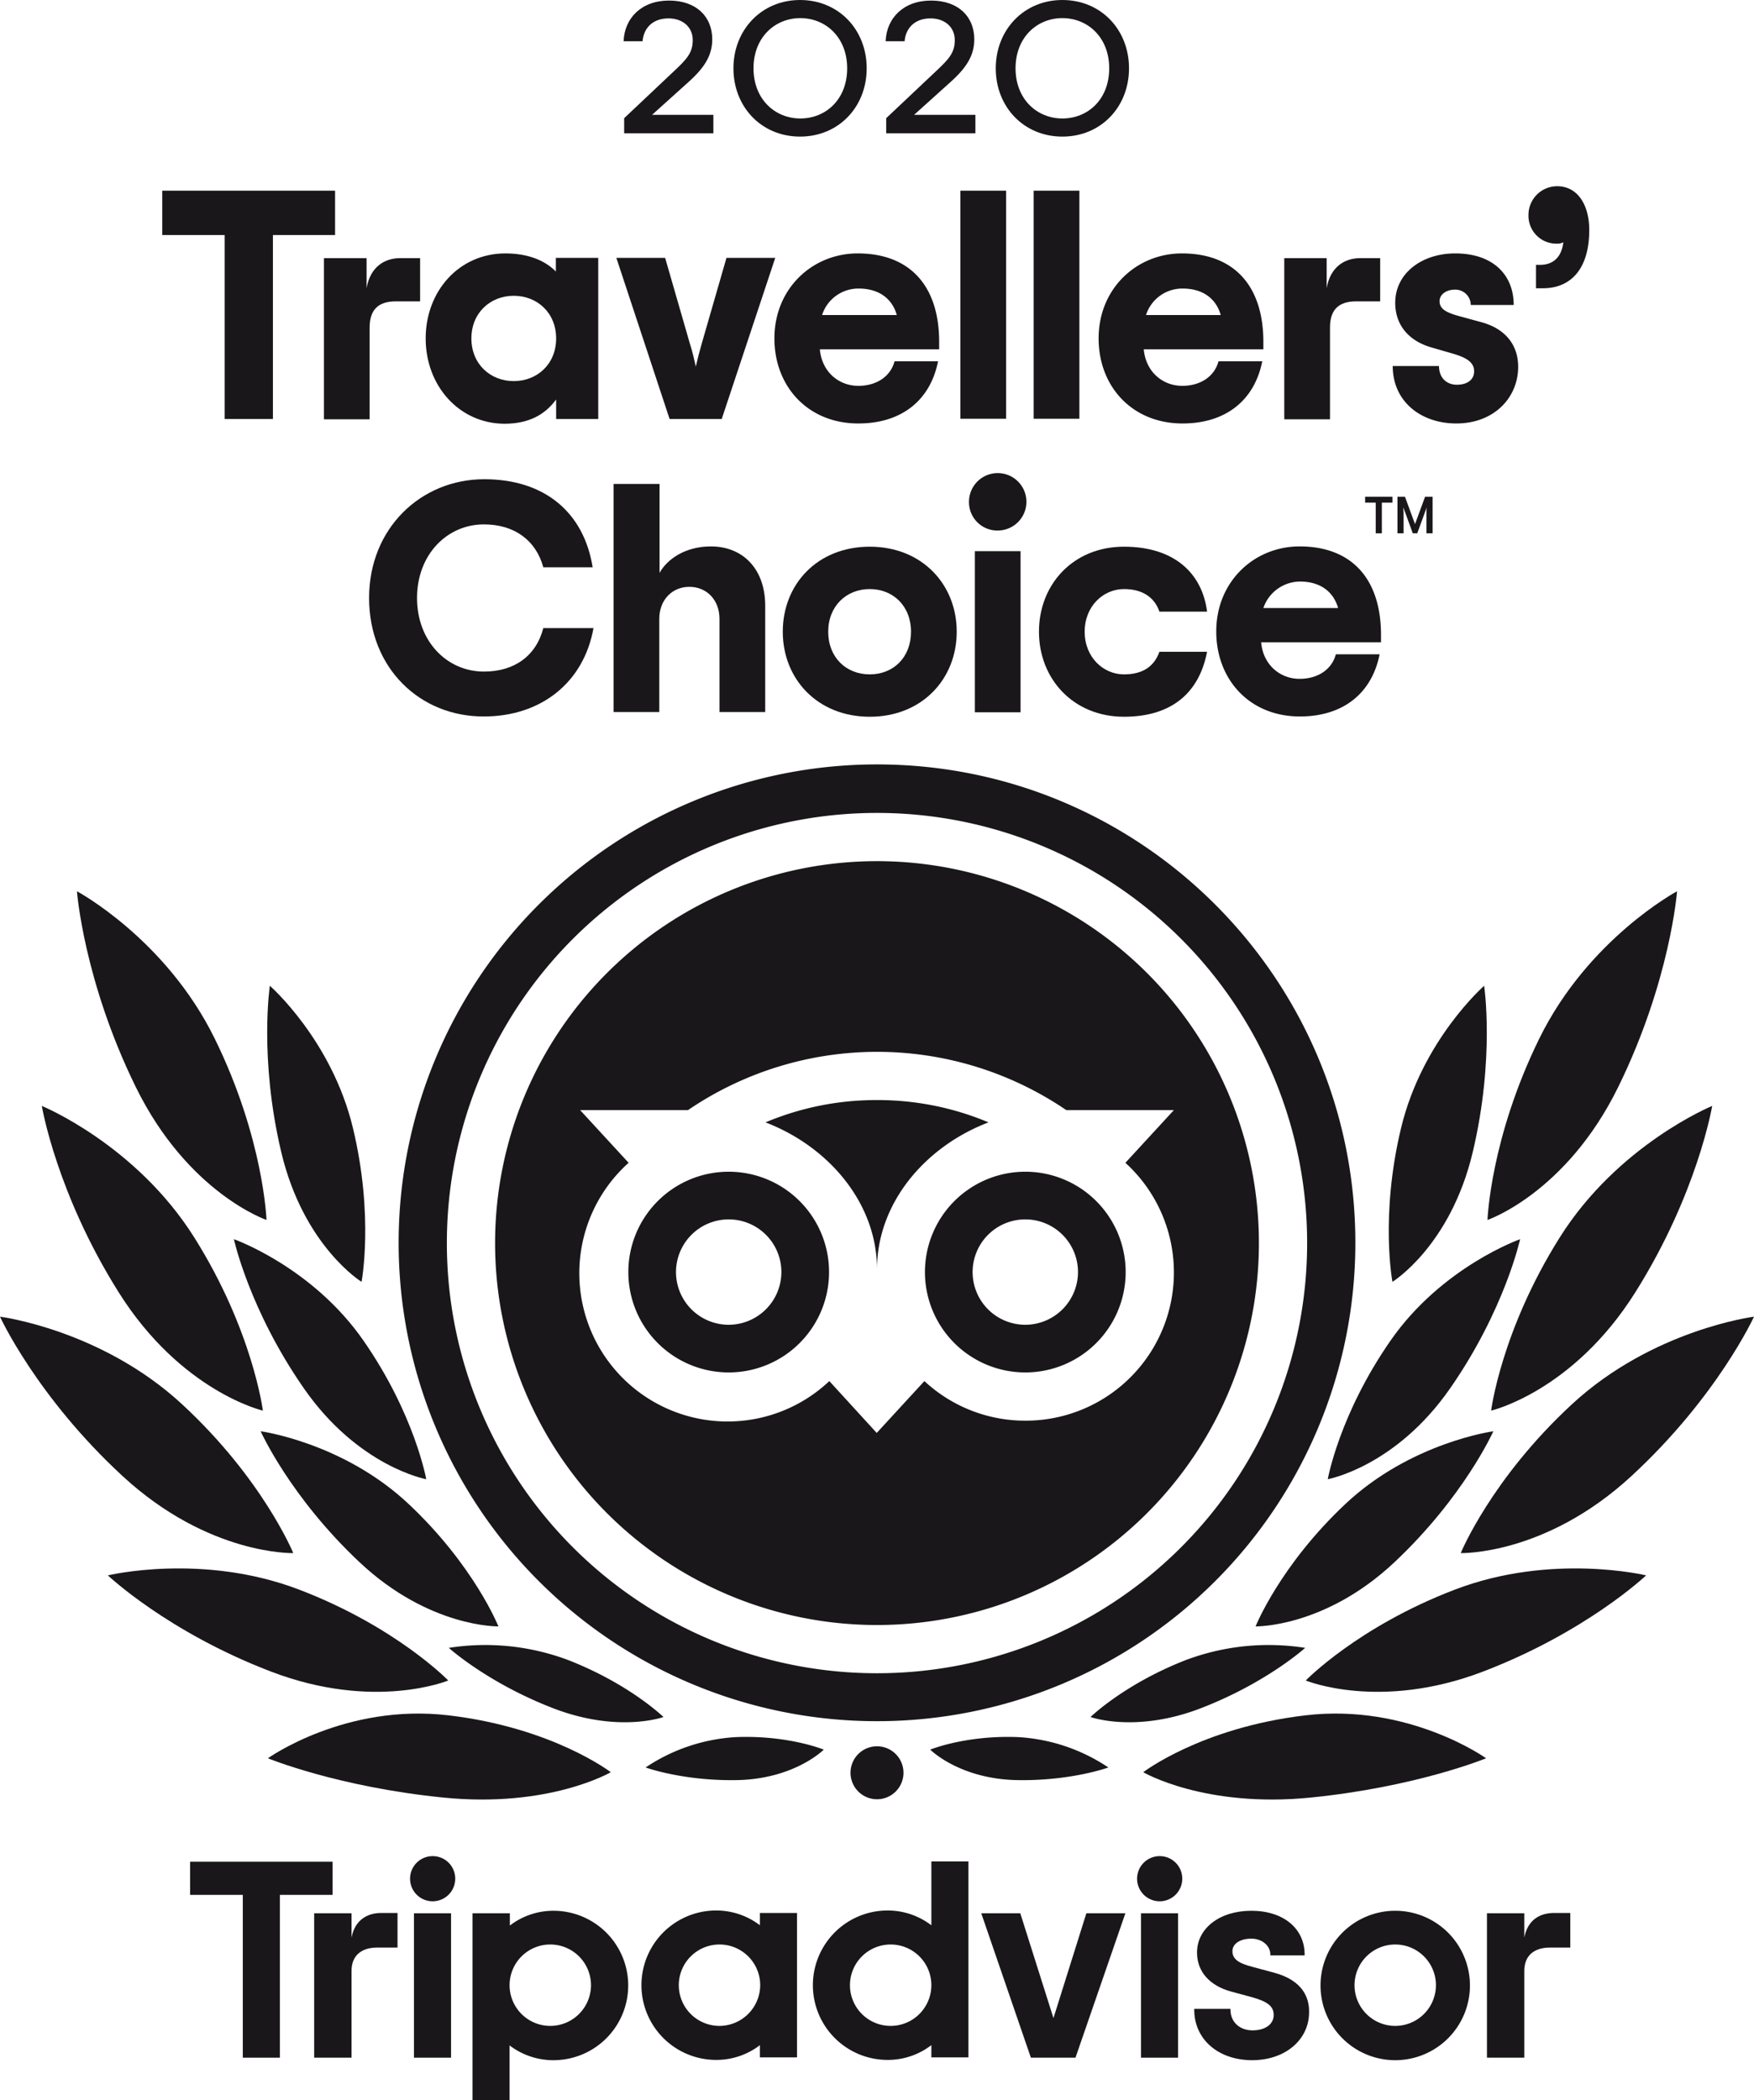
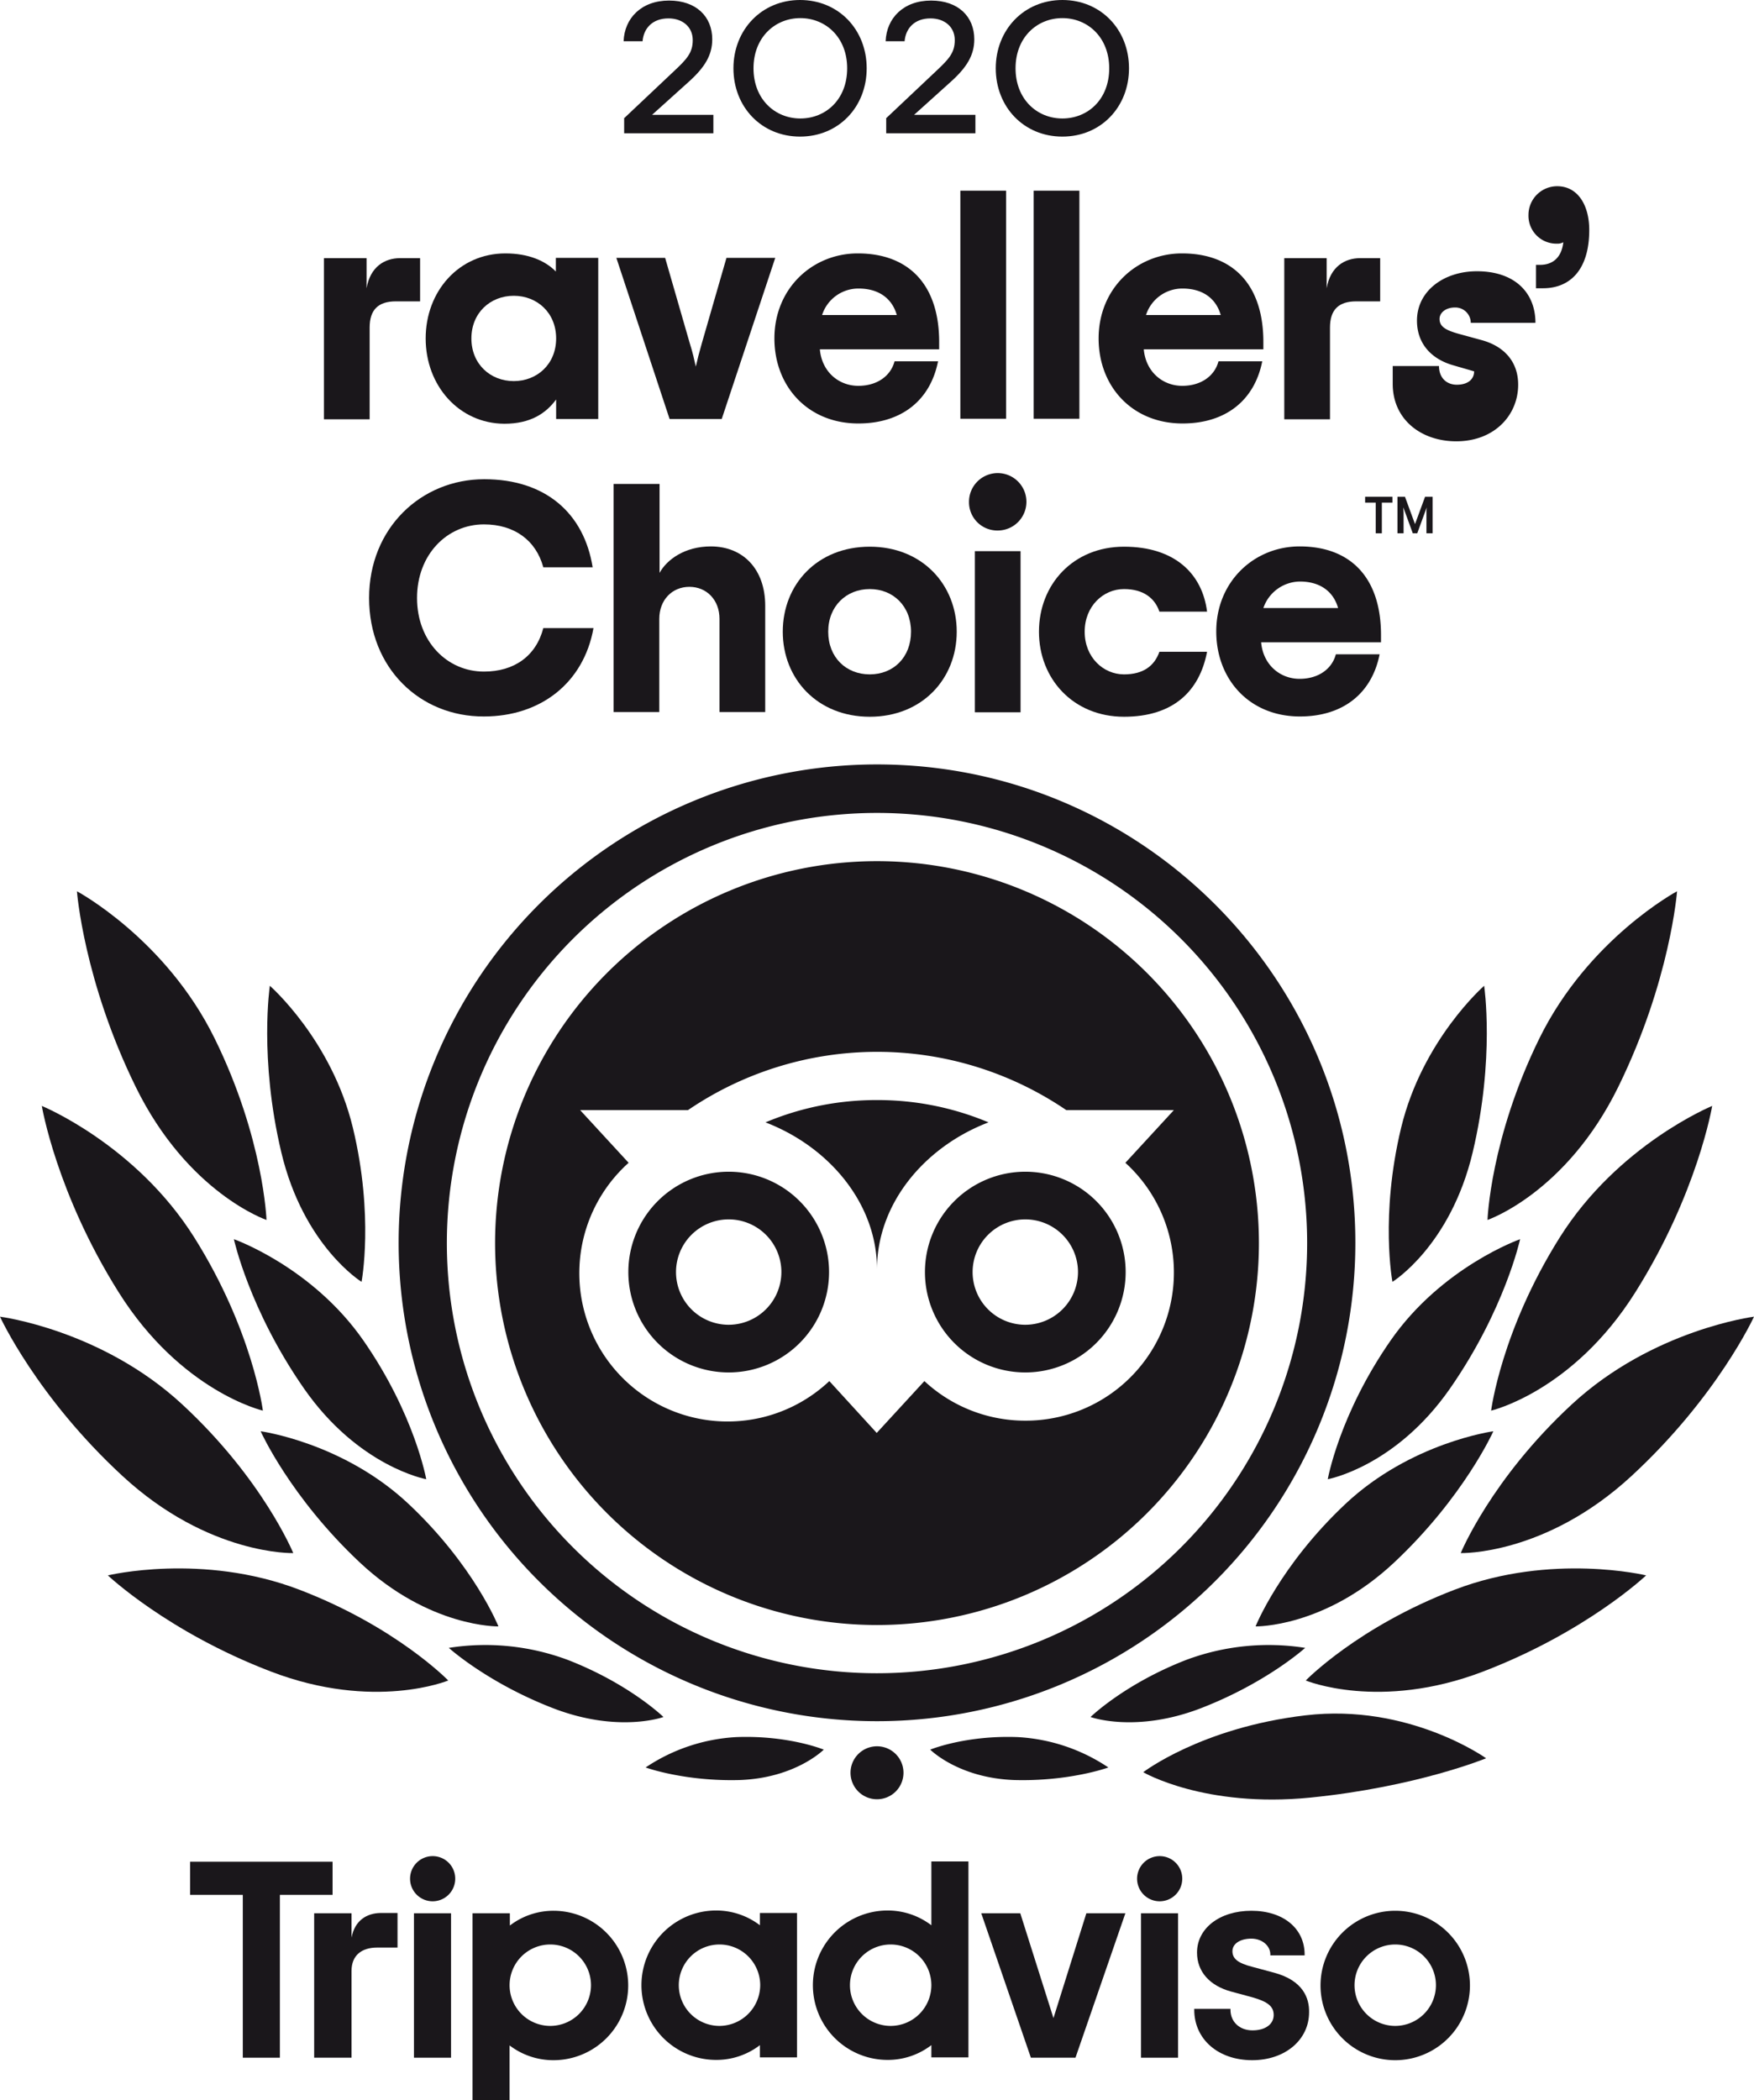
<svg xmlns="http://www.w3.org/2000/svg" viewBox="0 0 629.2 753.4">
  <defs>
    <style>.cls-1{fill:#1a171b;}</style>
  </defs>
  <g id="Calque_2" data-name="Calque 2">
    <g id="Layer_1" data-name="Layer 1">
      <path class="cls-1" d="M224,42.3l17.8-16.8c4.6-4.3,6.7-6.6,6.7-11.1,0-4.8-3.7-7.8-8.7-7.8-5.7,0-8.9,3.5-9.3,8.2h-6.8C224,6.6,230,.2,240,.2c9.8,0,15.5,5.8,15.5,13.9,0,5.7-2.7,10.1-8.5,15.3L233.9,41.2h22v6.6h-32V42.3" />
      <path class="cls-1" d="M263.1,24.5C263.1,10.7,273.2,0,287,0s23.9,10.6,23.9,24.5S300.8,49,287,49s-23.9-10.6-23.9-24.5m40.8,0c0-11.1-7.7-18-16.8-18s-16.8,6.9-16.8,18,7.7,18,16.8,18S303.9,35.7,303.9,24.5Z" />
      <path class="cls-1" d="M318,42.3l17.8-16.8c4.6-4.3,6.7-6.6,6.7-11.1,0-4.8-3.7-7.8-8.7-7.8-5.7,0-8.9,3.5-9.3,8.2h-6.8C318,6.6,324,.2,334,.2c9.8,0,15.5,5.8,15.5,13.9,0,5.7-2.7,10.1-8.5,15.3L327.9,41.2h22v6.6h-32V42.3" />
      <path class="cls-1" d="M357.2,24.5C357.2,10.7,367.3,0,381.1,0S405,10.6,405,24.5,394.9,49,381.1,49s-23.9-10.6-23.9-24.5m40.7,0c0-11.1-7.7-18-16.8-18s-16.8,6.9-16.8,18,7.7,18,16.8,18S397.9,35.7,397.9,24.5Z" />
-       <path class="cls-1" d="M219.1,635.7s-20.8-16-58.2-20.4c-37.1-4.4-64.8,15.4-64.8,15.4s25,10.3,63,14.1,60-9.1,60-9.1" />
      <path class="cls-1" d="M160.8,602.8s-18.7-19.3-53.5-32.6-68.6-5.1-68.6-5.1,21.4,20.3,58.5,34.5,63.6,3.2,63.6,3.2" />
      <path class="cls-1" d="M105.2,557.1s-10.9-26.6-39.9-53.4S0,472.3,0,472.3,13.1,501,44,529.5s61.2,27.6,61.2,27.6" />
      <path class="cls-1" d="M94.3,506s-3.6-28.7-24.6-62.1S15,396.7,15,396.7s5.2,31.3,27.6,66.9S94.3,506,94.3,506" />
      <path class="cls-1" d="M95.6,437.6s-1-29.3-18.6-65.1-49.4-52.8-49.4-52.8,2.4,32.1,21.1,70.2,46.9,47.7,46.9,47.7" />
      <path class="cls-1" d="M178.8,583.4s-8.7-21.8-32.2-43.9-53.1-26.1-53.1-26.1,10.5,23.5,35.5,47,49.8,23,49.8,23" />
      <path class="cls-1" d="M238,615.9s-12.1-11.8-34.1-20.4a84.46,84.46,0,0,0-42.9-4.4s13.8,12.5,37.3,21.6,39.7,3.2,39.7,3.2" />
      <path class="cls-1" d="M295.5,627.6s-12.6-5.2-31.3-4.5A64.65,64.65,0,0,0,231.6,634s14,5.1,34,4.5c19.9-.8,29.9-10.9,29.9-10.9" />
      <path class="cls-1" d="M152.9,530.6s-4.1-23.2-22.5-49.7-46.5-36.4-46.5-36.4S89.4,469.8,109,498s43.9,32.6,43.9,32.6" />
      <path class="cls-1" d="M129.7,459.8s4.5-23.6-3.1-55.2-29.8-51-29.8-51-3.9,26,4.1,59.7,28.8,46.5,28.8,46.5" />
      <path class="cls-1" d="M410.1,635.7s20.8-16,58.2-20.4c37.1-4.4,64.8,15.4,64.8,15.4s-25,10.3-63,14.1-60-9.1-60-9.1" />
      <path class="cls-1" d="M468.4,602.8s18.7-19.3,53.5-32.6,68.6-5.1,68.6-5.1-21.4,20.3-58.5,34.5-63.6,3.2-63.6,3.2" />
      <path class="cls-1" d="M524,557.1s10.9-26.6,39.9-53.4,65.3-31.4,65.3-31.4-13.1,28.7-44,57.2S524,557.1,524,557.1" />
      <path class="cls-1" d="M534.9,506s3.6-28.7,24.6-62.1,54.7-47.2,54.7-47.2S609,428,586.6,463.6,534.9,506,534.9,506" />
      <path class="cls-1" d="M533.6,437.6s1-29.3,18.6-65.1,49.4-52.8,49.4-52.8-2.4,32.1-21.1,70.2-46.9,47.7-46.9,47.7" />
      <path class="cls-1" d="M450.4,583.4s8.7-21.8,32.2-43.9,53.1-26.1,53.1-26.1-10.5,23.5-35.5,47-49.8,23-49.8,23" />
      <path class="cls-1" d="M391.2,615.9s12.1-11.8,34.1-20.4a84.46,84.46,0,0,1,42.9-4.4s-13.8,12.5-37.3,21.6-39.7,3.2-39.7,3.2" />
      <path class="cls-1" d="M333.7,627.6s12.6-5.2,31.3-4.5A64.65,64.65,0,0,1,397.6,634s-14,5.1-34,4.5c-19.9-.8-29.9-10.9-29.9-10.9" />
      <path class="cls-1" d="M476.3,530.6s4.1-23.2,22.5-49.7,46.5-36.4,46.5-36.4-5.5,25.3-25.1,53.5-43.9,32.6-43.9,32.6" />
      <path class="cls-1" d="M499.5,459.8s-4.5-23.6,3.1-55.2,29.8-51,29.8-51,3.9,26-4.1,59.7-28.8,46.5-28.8,46.5" />
      <path class="cls-1" d="M324.1,635.9a9.5,9.5,0,1,1-9.5-9.5,9.5,9.5,0,0,1,9.5,9.5" />
      <path class="cls-1" d="M126.1,695v-8.7H112.7v51.8h13.4V707c0-5.6,3.6-8.4,9.2-8.4h7.3V686.2h-6.2c-4.8.1-9.1,2.6-10.3,8.8" />
      <rect class="cls-1" x="148.5" y="686.3" width="13.3" height="51.8" />
      <path class="cls-1" d="M198.6,685.4a25.61,25.61,0,0,0-15.7,5.3v-4.4H169.5v67.1h13.3V733.7a25.83,25.83,0,0,0,15.7,5.3,26.8,26.8,0,0,0,.1-53.6m-1.2,41.3A14.6,14.6,0,1,1,212,712.1,14.62,14.62,0,0,1,197.4,726.7Z" />
      <path class="cls-1" d="M457,707.6l-7.8-2.1c-5.1-1.3-7.1-2.9-7.1-5.6s2.8-4.5,6.8-4.5c3.8,0,6.8,2.5,6.8,5.7v.3H468v-.3c0-9.4-7.7-15.7-19.1-15.7s-19.5,6.3-19.5,15c0,6.8,4.5,11.9,12.3,14l7.4,2c5.7,1.6,7.8,3.3,7.8,6.4,0,3.3-3,5.5-7.6,5.5s-7.9-3-7.9-7.4v-.3h-13v.3c0,10.6,8.6,18.1,20.8,18.1,11.8,0,20.4-7.3,20.4-17.2.1-5-2.1-11.4-12.6-14.2" />
      <path class="cls-1" d="M272.6,690.6a25.83,25.83,0,0,0-15.7-5.3,26.8,26.8,0,1,0,0,53.6,25.61,25.61,0,0,0,15.7-5.3V738h13.3V686.2H272.6v4.4m-14.5,36.1a14.6,14.6,0,1,1,14.6-14.6h0A14.68,14.68,0,0,1,258.1,726.7Z" />
      <path class="cls-1" d="M334.1,690.6a25.83,25.83,0,0,0-15.7-5.3,26.8,26.8,0,1,0,0,53.6,25.61,25.61,0,0,0,15.7-5.3V738h13.3V667.7H334.1v22.9m-14.6,36.1a14.6,14.6,0,1,1,14.6-14.6A14.62,14.62,0,0,1,319.5,726.7Z" />
      <rect class="cls-1" x="409.3" y="686.3" width="13.3" height="51.8" />
      <path class="cls-1" d="M500.5,685.4a26.8,26.8,0,1,0,26.8,26.8,26.8,26.8,0,0,0-26.8-26.8m0,41.3a14.6,14.6,0,1,1,14.6-14.6A14.62,14.62,0,0,1,500.5,726.7Z" />
-       <path class="cls-1" d="M546.8,695v-8.7H533.4v51.8h13.4V707c0-5.6,3.6-8.4,9.2-8.4h7.3V686.2h-6.2c-4.9.1-9.1,2.6-10.3,8.8" />
      <polyline class="cls-1" points="119.3 667.8 68.2 667.8 68.2 679.7 87.1 679.7 87.1 738.1 100.4 738.1 100.4 679.7 119.3 679.7 119.3 667.8" />
      <polyline class="cls-1" points="377.9 723.9 366 686.3 352 686.3 369.8 738.1 385.8 738.1 403.7 686.3 389.7 686.3 377.9 723.9" />
      <path class="cls-1" d="M163.3,673.9a8.1,8.1,0,1,1-8.1-8.1,8.07,8.07,0,0,1,8.1,8.1" />
      <path class="cls-1" d="M424.1,673.9a8.1,8.1,0,1,1-8.1-8.1,8.07,8.07,0,0,1,8.1,8.1" />
-       <polyline class="cls-1" points="120.2 84.3 97.9 84.3 97.9 150.3 80.6 150.3 80.6 84.3 58.2 84.3 58.2 68.4 120.2 68.4 120.2 84.3" />
      <path class="cls-1" d="M150.7,92.5v15.6H142c-6.3,0-9.4,3-9.4,9.4v32.9H116.2V92.6h15.3v10.8c1.3-7.7,6.5-10.8,12-10.8h7.2" />
      <path class="cls-1" d="M152.7,121.4c0-17,12-30.5,28.6-30.5,8.2,0,14.3,2.6,18.1,6.5V92.5h15.2v57.8H199.5v-7c-3.7,5-9.2,8.7-18.6,8.7-16.2-.1-28.2-13.6-28.2-30.6m46.8,0c0-9.2-6.8-15.3-15.2-15.3s-15.2,6.1-15.2,15.3,6.8,15.3,15.2,15.3S199.5,130.6,199.5,121.4Z" />
      <path class="cls-1" d="M221.1,92.5h17.5l8.8,30.5c1.1,3.5,1.6,5.8,2.2,8.5.6-2.7,1.2-5,2.2-8.5l8.8-30.5h17.5l-19.2,57.8H240.2L221.1,92.5" />
      <path class="cls-1" d="M337,125.3H294.1c.7,8,6.7,13.1,13.8,13.1,6.7,0,11.6-3.5,13-8.8h15.6c-2.8,14.1-13.2,22.3-28.6,22.3-18.1,0-30.1-13.3-30.1-30.5,0-18,13.7-30.5,29.9-30.5,18.2,0,29.2,11.1,29.2,31.8v2.6m-42-12.3h26.8c-1.6-5.7-6.2-9.5-13.7-9.5A13.68,13.68,0,0,0,294.9,113Z" />
      <rect class="cls-1" x="344.5" y="68.4" width="16.4" height="81.8" />
      <rect class="cls-1" x="370.8" y="68.4" width="16.4" height="81.8" />
      <path class="cls-1" d="M453.2,125.3H410.3c.7,8,6.7,13.1,13.8,13.1,6.7,0,11.6-3.5,13-8.8h15.7c-2.8,14.1-13.2,22.3-28.6,22.3-18.1,0-30.1-13.3-30.1-30.5,0-18,13.7-30.5,29.9-30.5,18.2,0,29.2,11.1,29.2,31.8v2.6M411.1,113h26.8c-1.6-5.7-6.2-9.5-13.7-9.5A13.68,13.68,0,0,0,411.1,113Z" />
      <path class="cls-1" d="M495.1,92.5v15.6h-8.6c-6.3,0-9.4,3-9.4,9.4v32.9H460.7V92.6h15.2v10.8c1.3-7.7,6.5-10.8,12-10.8h7.2" />
-       <path class="cls-1" d="M499.6,131.3h16.6c0,4,2.5,6.7,6.4,6.7s6.2-1.9,6.2-4.8c0-3.2-2.6-4.9-7.8-6.4l-7.6-2.2c-7.6-2.2-12.9-7.6-12.9-16,0-10.6,9.6-17.7,21.5-17.7,13.6,0,21,7.7,21,18.5H527.6a5.53,5.53,0,0,0-5.7-5.5c-3.3,0-5.5,1.9-5.5,4.1,0,2.7,2.1,4,6.7,5.3l8.4,2.3c7.7,2.1,13.1,7.4,13.1,16,0,10.9-8.5,20.3-22.2,20.3-12.6,0-22.8-7.8-22.8-20.6" />
+       <path class="cls-1" d="M499.6,131.3h16.6c0,4,2.5,6.7,6.4,6.7s6.2-1.9,6.2-4.8l-7.6-2.2c-7.6-2.2-12.9-7.6-12.9-16,0-10.6,9.6-17.7,21.5-17.7,13.6,0,21,7.7,21,18.5H527.6a5.53,5.53,0,0,0-5.7-5.5c-3.3,0-5.5,1.9-5.5,4.1,0,2.7,2.1,4,6.7,5.3l8.4,2.3c7.7,2.1,13.1,7.4,13.1,16,0,10.9-8.5,20.3-22.2,20.3-12.6,0-22.8-7.8-22.8-20.6" />
      <path class="cls-1" d="M551,95h1.5c4,0,7.6-2.1,8.3-8.1a4.34,4.34,0,0,1-2.3.5,10,10,0,0,1-10.2-10.3,10.29,10.29,0,0,1,10.3-10.3c7.4,0,11.5,6.8,11.5,15.7,0,14.3-6.9,20.9-16.6,20.9H551V95" />
      <path class="cls-1" d="M132.4,214.5c0-25.1,18.7-42.6,41.3-42.6,22,0,35.8,12.2,38.9,31.6H194.9c-2.6-9.6-10.3-15.4-21.3-15.4-13.2,0-24,10.8-24,26.4s10.8,26.4,24,26.4c10.9,0,18.7-5.6,21.3-15.6h18C209.4,244.9,194,257,173.6,257c-22.9.1-41.2-17.3-41.2-42.5" />
      <path class="cls-1" d="M220.2,173.6h16.4v31.9c2.6-4.8,9.1-9.5,18.4-9.5,11.5,0,19.5,8.1,19.5,21.3v38.1H258.1V222c0-6.8-4.6-11.5-10.8-11.5s-10.8,4.7-10.8,11.5v33.4H220.1V173.6" />
      <path class="cls-1" d="M280.8,226.6c0-17,12.4-30.5,31.2-30.5s31.2,13.6,31.2,30.5-12.4,30.5-31.2,30.5-31.2-13.6-31.2-30.5m46,0c0-9.2-6.4-15.3-14.8-15.3s-14.9,6.1-14.9,15.3,6.4,15.3,14.9,15.3S326.8,235.8,326.8,226.6Z" />
      <path class="cls-1" d="M347.6,180a10.3,10.3,0,1,1,10.3,10.3A10.16,10.16,0,0,1,347.6,180m2.1,17.7h16.4v57.8H349.7Z" />
      <path class="cls-1" d="M372.7,226.6c0-17,12.3-30.5,30.5-30.5s28.1,9.7,29.8,23.3H415.9c-1.6-4.8-5.7-8.1-12.7-8.1-7.4,0-14.1,6.1-14.1,15.3s6.7,15.3,14.1,15.3c6.9,0,10.9-3,12.7-8.1H433c-2.7,14.2-12.2,23.3-29.8,23.3-18.2,0-30.5-13.6-30.5-30.5" />
      <path class="cls-1" d="M495.3,230.4H452.4c.7,8,6.7,13.1,13.8,13.1,6.7,0,11.6-3.5,13-8.8h15.7c-2.8,14.1-13.2,22.3-28.6,22.3-18.1,0-30-13.3-30-30.5,0-18,13.7-30.5,29.9-30.5,18.2,0,29.2,11.1,29.2,31.8v2.6m-42.2-12.3H480c-1.6-5.7-6.2-9.5-13.7-9.5A14,14,0,0,0,453.2,218.1Z" />
      <polyline class="cls-1" points="489.7 178.2 499.5 178.2 499.5 180.3 495.7 180.3 495.7 191.3 493.5 191.3 493.5 180.3 489.7 180.3 489.7 178.2" />
      <path class="cls-1" d="M507.6,188l-3.6-9.8h-2.7v13.1h2.2V184c0-.7-.1-1.3-.1-2l3.4,9.3h1.6l3.4-9.3a13.4,13.4,0,0,0-.1,2v7.3h2.2V178.2h-2.7l-3.6,9.8" />
      <path class="cls-1" d="M314.6,274.2A171.6,171.6,0,1,0,486.2,445.8C486.2,351.1,409.4,274.2,314.6,274.2Zm0,326A154.3,154.3,0,1,1,468.9,445.9,154.32,154.32,0,0,1,314.6,600.2Z" />
      <path class="cls-1" d="M314.6,394.6a102.37,102.37,0,0,0-40,8c22.7,8.7,40,29,40,52.7,0-23.7,17.2-44,40-52.7A102.37,102.37,0,0,0,314.6,394.6Z" />
      <path class="cls-1" d="M261.4,420.3a36,36,0,1,0,36,36A36,36,0,0,0,261.4,420.3Zm0,54.9a18.9,18.9,0,1,1,18.9-18.9A18.95,18.95,0,0,1,261.4,475.2Z" />
      <path class="cls-1" d="M367.8,420.3a36,36,0,1,0,36,36A36,36,0,0,0,367.8,420.3Zm0,54.9a18.9,18.9,0,1,1,18.9-18.9A18.95,18.95,0,0,1,367.8,475.2Z" />
      <path class="cls-1" d="M314.6,308.9a137,137,0,1,0,137,137A137,137,0,0,0,314.6,308.9Zm53.2,200.7a53.07,53.07,0,0,1-36.2-14.2L314.5,514l-17-18.6a53.19,53.19,0,1,1-72-78.3l-17.4-18.9h38.7a120.58,120.58,0,0,1,135.7,0h38.6l-17.4,18.9a53.16,53.16,0,0,1-35.9,92.5Z" />
    </g>
  </g>
</svg>